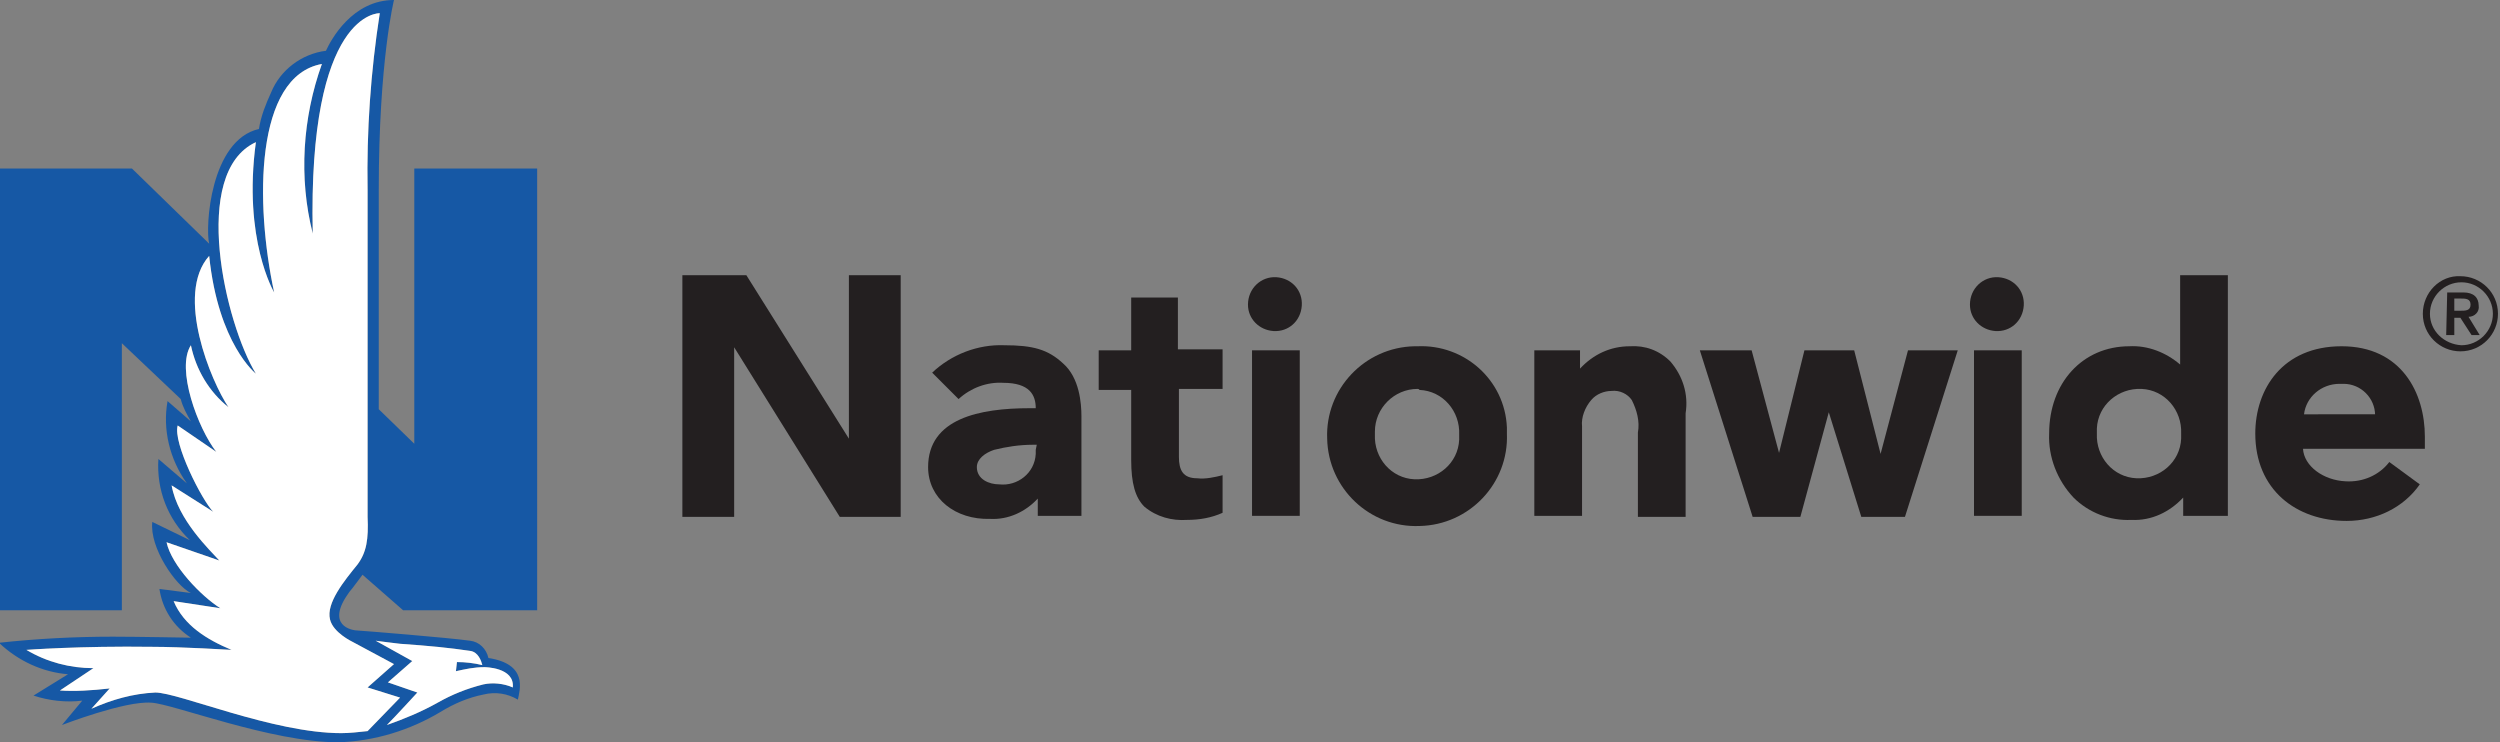
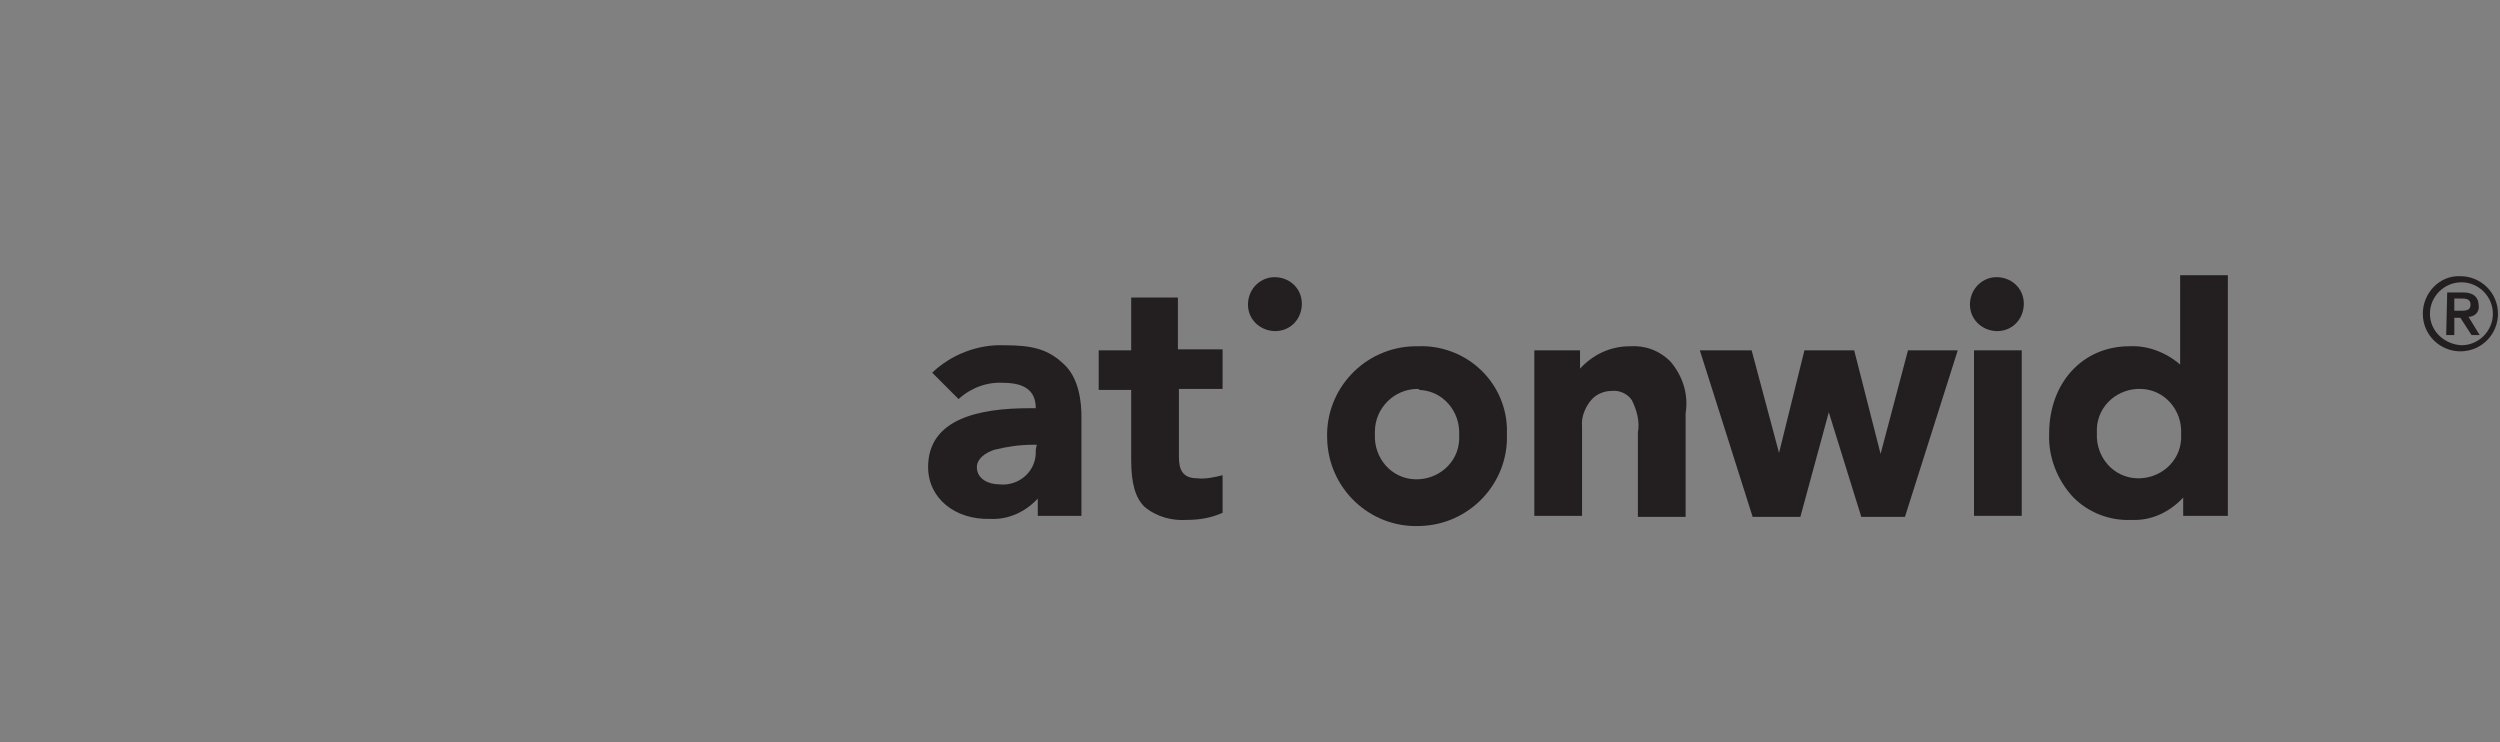
<svg xmlns="http://www.w3.org/2000/svg" version="1.1" id="Layer_1" focusable="false" x="0px" y="0px" viewBox="0 0 246.2 73.1" style="enable-background:new 0 0 246.2 73.1;" xml:space="preserve">
  <rect x="0" y="0" width="246.2" height="73.1" fill="#808080" stroke="none" />
  <style type="text/css">
	.st0{fill:#1658A5;}
	.st1{fill:#231F20;}
	.st2{fill:#FFFFFF;}
</style>
-   <path class="st0" d="M39.7,60.1h13.2V16.6H40.8v27.1l-3.5-3.4V18.7C37.3,6,38.8,0,38.8,0c-4.1,0-6.2,3.9-6.7,5  c-2.4,0.3-4.5,1.9-5.4,4.1c-0.5,1.1-1,2.3-1.2,3.6c-4.8,1.1-5.3,9.7-4.9,11.3L13,16.6H-0.1v43.5h12.1V33.8l5.8,5.5  c0.2,0.8,0.6,1.5,1,2.2l-2.3-2c-0.5,2.8,0.2,5.7,1.9,8.1l-2.8-2.4c-0.2,3,0.9,5.9,3.1,8l-3.7-1.8c-0.3,2.5,2.3,6.3,3.8,7L15.7,58  c0.3,2,1.4,3.7,3.1,4.8c0,0-5.3-0.1-7.7-0.1c-3.8,0-7.5,0.2-11.2,0.6c1.9,1.8,4.3,2.9,6.8,3.1l-3.4,2.1C4.8,69,6.5,69.2,8.1,69  l-2,2.4c0,0,6.2-2.4,8.8-2.2c2.1,0.1,11.8,3.9,18.4,3.9c3.6-0.1,7.1-1.2,10.1-3c1.3-0.8,2.7-1.4,4.2-1.7c1.2-0.3,2.4-0.1,3.4,0.5  c0.2-1,1-3.5-2.9-4.1c-0.2-0.9-0.9-1.6-1.8-1.7c-2.1-0.3-10.8-1-11-1c-0.7,0-3.3-0.5-0.9-3.8c0.2-0.2,1.3-1.7,1.3-1.7L39.7,60.1z   M39.4,63.4c2.9,0.2,4.9,0.4,6.9,0.7c0.8,0.1,1.1,1,1.2,1.4c-0.8-0.2-1.7-0.3-2.5-0.3l-0.1,0.9c0.9-0.2,1.8-0.4,2.8-0.4  c0,0,3,0,2.8,2c-0.9-0.4-2-0.5-2.9-0.3c-1.6,0.4-3.1,1-4.5,1.8c-1.6,0.9-3.3,1.6-5,2.2c0.8-0.8,3-3.2,3-3.2l-2.9-1l2.4-2.1l-3.6-2  C37.7,63.2,38.6,63.3,39.4,63.4 M35.2,55.6c-1.3,1.6-3.1,3.8-2.7,5.4v0c0.3,1.3,2.2,2.2,2.2,2.2l4.1,2.2l-2.6,2.3l3.2,1  c0,0-2.9,3-3.2,3.3c-0.9,0.1-1.8,0.2-2.6,0.2c-6.7,0-16-4-18.3-4c-2.2,0.1-4.3,0.7-6.3,1.6l1.8-2C9,68,7.4,68.1,5.9,68l3.3-2.2  c-2.3,0-4.6-0.6-6.6-1.8c0,0,5.3-0.4,12.4-0.3c2.9,0,7.8,0.3,7.8,0.3c-2.4-1-4.7-2.4-5.7-4.8l4.6,0.7c-1.9-1.2-4.8-4.2-5.3-6.5  l5.2,1.8c-0.9-1-4.1-4-4.7-7.4l4.1,2.6c-1.1-1.1-4-6.8-3.5-8.5l3.8,2.6c-1.8-2.3-4-8.2-2.5-10.5c0.5,2.4,1.8,4.6,3.7,6.1  c-1.7-2.5-5.3-11.1-1.9-14.9c0.9,8.7,4.6,11.6,4.6,11.6c-3-4.9-6.5-19.8,0-22.8c-1.3,9.6,1.8,14.8,1.8,14.8  c-1.9-8.8-1.9-21.3,4.7-22.5c-1.9,5.3-2.3,11.2-0.9,16.7c-0.5-22,6.6-21.7,6.6-21.7c-0.9,5.8-1.3,11.6-1.2,17.4v32.2  C36.3,53.1,36.1,54.4,35.2,55.6" />
  <path class="st1" d="M125.7,27.3c1.5,0.1,2.6,1.3,2.5,2.8c-0.1,1.5-1.3,2.6-2.8,2.5c-1.4-0.1-2.5-1.2-2.5-2.6  C122.9,28.4,124.2,27.2,125.7,27.3" />
  <path class="st1" d="M196.8,27.3c1.5,0.1,2.6,1.3,2.5,2.8c-0.1,1.5-1.3,2.6-2.8,2.5c-1.4-0.1-2.5-1.2-2.5-2.6  C194,28.4,195.3,27.2,196.8,27.3" />
  <path class="st1" d="M102.1,43.8h-0.4c-1.3,0-2.6,0.2-3.8,0.5c-0.9,0.3-1.7,0.9-1.7,1.7c0,1.2,1.2,1.7,2.2,1.7  c1.8,0.2,3.5-1.1,3.6-3c0-0.1,0-0.2,0-0.4L102.1,43.8z M106.5,41v9.8h-4.3v-1.7c-1.2,1.3-2.9,2.1-4.7,2c-3.4,0.1-6.1-2-6.1-5.1  c0-4.8,5.1-5.8,10-5.8h0.6c0-1.3-0.6-2.5-3.2-2.5c-1.6-0.1-3.2,0.5-4.4,1.6l-2.6-2.6c1.9-1.8,4.5-2.8,7.1-2.7c2.8,0,4.3,0.4,5.8,1.8  C106.3,37.2,106.5,39.7,106.5,41" />
  <path class="st1" d="M116,34.5v-5.2h-4.6v5.2h-3.2v3.9h3.2v6.9c0,2.3,0.4,3.7,1.3,4.6c1.2,1,2.7,1.4,4.2,1.3c1.2,0,2.4-0.2,3.5-0.7  v-3.7c-0.8,0.2-1.7,0.4-2.5,0.3c-1.4,0-1.8-0.8-1.8-2.1v-6.7h4.3v-3.9H116z" />
-   <path class="st1" d="M233.9,40.9c0-1.7-1.4-3.1-3.1-3.1c-0.1,0-0.2,0-0.4,0c-1.8,0-3.3,1.3-3.5,3H233.9z M238.8,43v1.2h-12  c0.1,1.7,2,3.1,4.2,3.2c1.7,0.1,3.3-0.6,4.3-1.9l3,2.2c-1.6,2.3-4.3,3.6-7.2,3.6c-5,0-9-3.1-9-8.6c0-4.4,2.7-8.6,8.5-8.6  C236.5,34.1,238.8,38.7,238.8,43" />
-   <polygon class="st1" points="83.6,27.1 83.6,43.2 73.5,27.1 67.2,27.1 67.2,50.9 72.3,50.9 72.3,34.2 82.7,50.9 88.7,50.9   88.7,27.1 " />
  <polygon class="st1" points="187.9,34.5 185.2,44.7 182.6,34.5 177.7,34.5 175.2,44.6 172.5,34.5 167.4,34.5 172.6,50.9 177.3,50.9   180.1,40.6 183.3,50.9 187.6,50.9 192.8,34.5 " />
-   <rect x="123.3" y="34.5" class="st1" width="4.7" height="16.3" />
  <rect x="194.4" y="34.5" class="st1" width="4.7" height="16.3" />
  <path class="st1" d="M164.5,35.6c-1.1-1.1-2.5-1.6-4-1.5c-1.9,0-3.6,0.8-4.9,2.2v-1.8h-4.5v16.3h4.7V42c-0.1-0.9,0.3-1.9,0.9-2.6  c0.5-0.6,1.3-0.9,2-0.9c0.8-0.1,1.6,0.3,2,0.9c0.5,1,0.8,2.1,0.6,3.2v8.3h4.7V40.7C166.3,38.8,165.7,37,164.5,35.6" />
  <path class="st1" d="M214.8,42.7c0.1-2.3-1.6-4.3-3.9-4.4c-2.3-0.1-4.3,1.6-4.4,3.9c0,0.2,0,0.4,0,0.5c-0.1,2.3,1.6,4.3,3.9,4.4  c2.3,0.1,4.3-1.6,4.4-3.9C214.8,43,214.8,42.9,214.8,42.7 M219.4,27.1v23.7H215V49c-1.3,1.4-3.1,2.3-5.1,2.2  c-2.1,0.1-4.2-0.7-5.7-2.2c-1.6-1.7-2.5-4-2.4-6.3c0-5,3.3-8.6,7.9-8.6c1.8-0.1,3.6,0.6,5,1.8v-8.8H219.4z" />
  <path class="st1" d="M139.6,38.3c-2.3,0-4.2,1.9-4.2,4.2c0,0,0,0,0,0c0,0.1,0,0.2,0,0.3c-0.1,2.3,1.6,4.3,3.9,4.4  c2.3,0.1,4.3-1.6,4.4-3.9c0-0.2,0-0.3,0-0.5c0.1-2.3-1.6-4.3-3.9-4.4C139.7,38.3,139.7,38.3,139.6,38.3 M148.4,42.7  c0.2,4.9-3.7,9-8.6,9.1c-4.9,0.2-9-3.7-9.1-8.6c-0.2-4.9,3.7-9,8.6-9.1l0,0c0.1,0,0.2,0,0.3,0c4.6-0.2,8.6,3.3,8.8,8v0  C148.4,42.3,148.4,42.5,148.4,42.7" />
  <path class="st1" d="M239.3,30.9c0-1.7,1.4-3.1,3.1-3.1c1.7,0,3.1,1.4,3.1,3.1c0,1.7-1.4,3.1-3.1,3.1  C240.7,33.9,239.3,32.6,239.3,30.9L239.3,30.9 M238.6,30.9c0,2.1,1.7,3.7,3.7,3.7c2.1,0,3.7-1.7,3.7-3.7c0-2.1-1.7-3.7-3.7-3.7l0,0  h0C240.3,27.1,238.6,28.8,238.6,30.9 M241.7,29.4h0.6c0.5,0,1,0,1,0.6c0,0.6-0.5,0.6-1,0.6h-0.6V29.4z M240.9,33h0.8v-1.7h0.6  l1.1,1.7h0.8l-1.1-1.8c0.6,0,1.1-0.5,1-1.1l0,0c0-0.8-0.5-1.3-1.5-1.3h-1.6L240.9,33z" />
-   <path class="st2" d="M39.4,63.4c2.9,0.2,4.9,0.4,6.9,0.7c0.8,0.1,1.1,1,1.2,1.4c-0.8-0.2-1.7-0.3-2.5-0.3l-0.1,0.9  c0.9-0.2,1.8-0.4,2.8-0.4c0,0,3,0,2.8,2c-0.9-0.4-2-0.5-2.9-0.3c-1.6,0.4-3.1,1-4.5,1.8c-1.6,0.9-3.3,1.6-5,2.2c0.8-0.8,3-3.2,3-3.2  l-2.9-1l2.4-2.1l-3.6-2C37.7,63.2,38.6,63.3,39.4,63.4 M35.2,55.6c-1.3,1.6-3.1,3.8-2.7,5.4v0c0.3,1.3,2.2,2.2,2.2,2.2l4.1,2.2  l-2.6,2.3l3.2,1c0,0-2.9,3-3.2,3.3c-0.9,0.1-1.8,0.2-2.6,0.2c-6.7,0-16-4-18.3-4c-2.2,0.1-4.3,0.7-6.3,1.6l1.8-2  C9,68,7.4,68.1,5.9,68l3.3-2.2c-2.3,0-4.6-0.6-6.6-1.8c0,0,5.3-0.4,12.4-0.3c2.9,0,7.8,0.3,7.8,0.3c-2.4-1-4.7-2.4-5.7-4.8l4.6,0.7  c-1.9-1.2-4.8-4.2-5.3-6.5l5.2,1.8c-0.9-1-4.1-4-4.7-7.4l4.1,2.6c-1.1-1.1-4-6.8-3.5-8.5l3.8,2.6c-1.8-2.3-4-8.2-2.5-10.5  c0.5,2.4,1.8,4.6,3.7,6.1c-1.7-2.5-5.3-11.1-1.9-14.9c0.9,8.7,4.6,11.6,4.6,11.6c-3-4.9-6.5-19.8,0-22.8c-1.3,9.6,1.8,14.8,1.8,14.8  c-1.9-8.8-1.9-21.3,4.7-22.5c-1.9,5.3-2.3,11.2-0.9,16.7c-0.5-22,6.6-21.7,6.6-21.7c-0.9,5.8-1.3,11.6-1.2,17.4v32.2  C36.3,53.1,36.1,54.4,35.2,55.6" />
</svg>